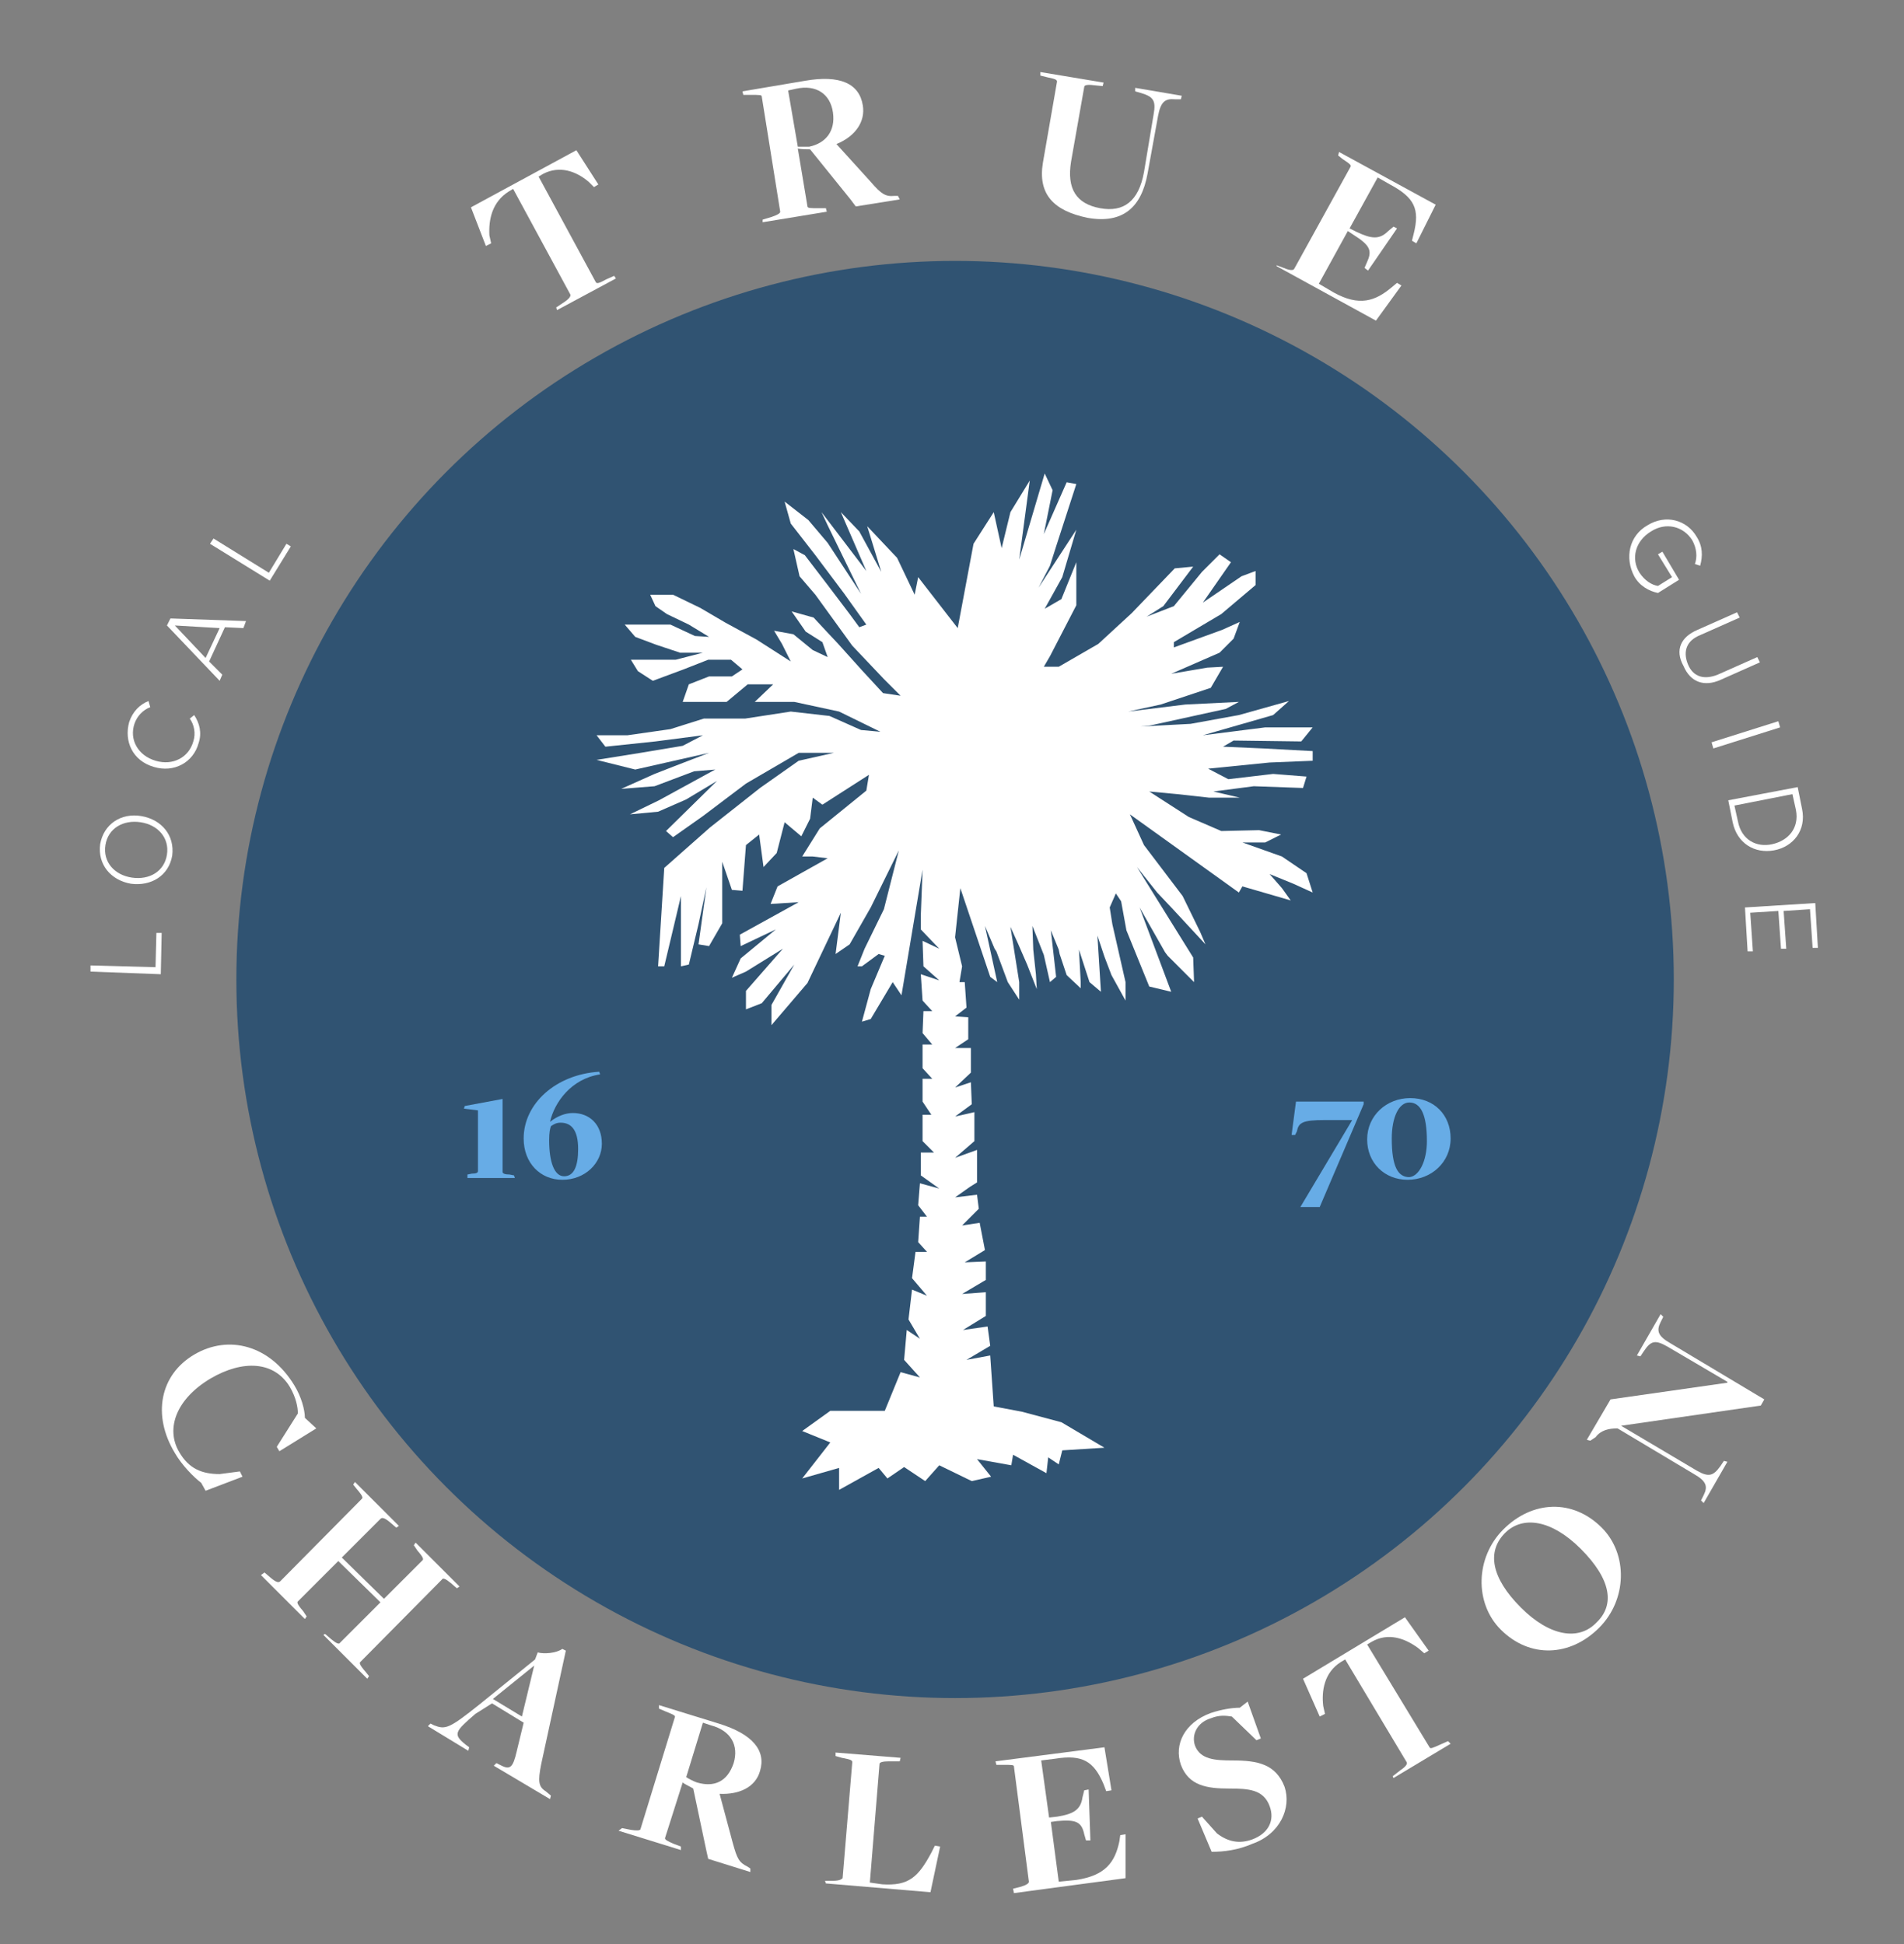
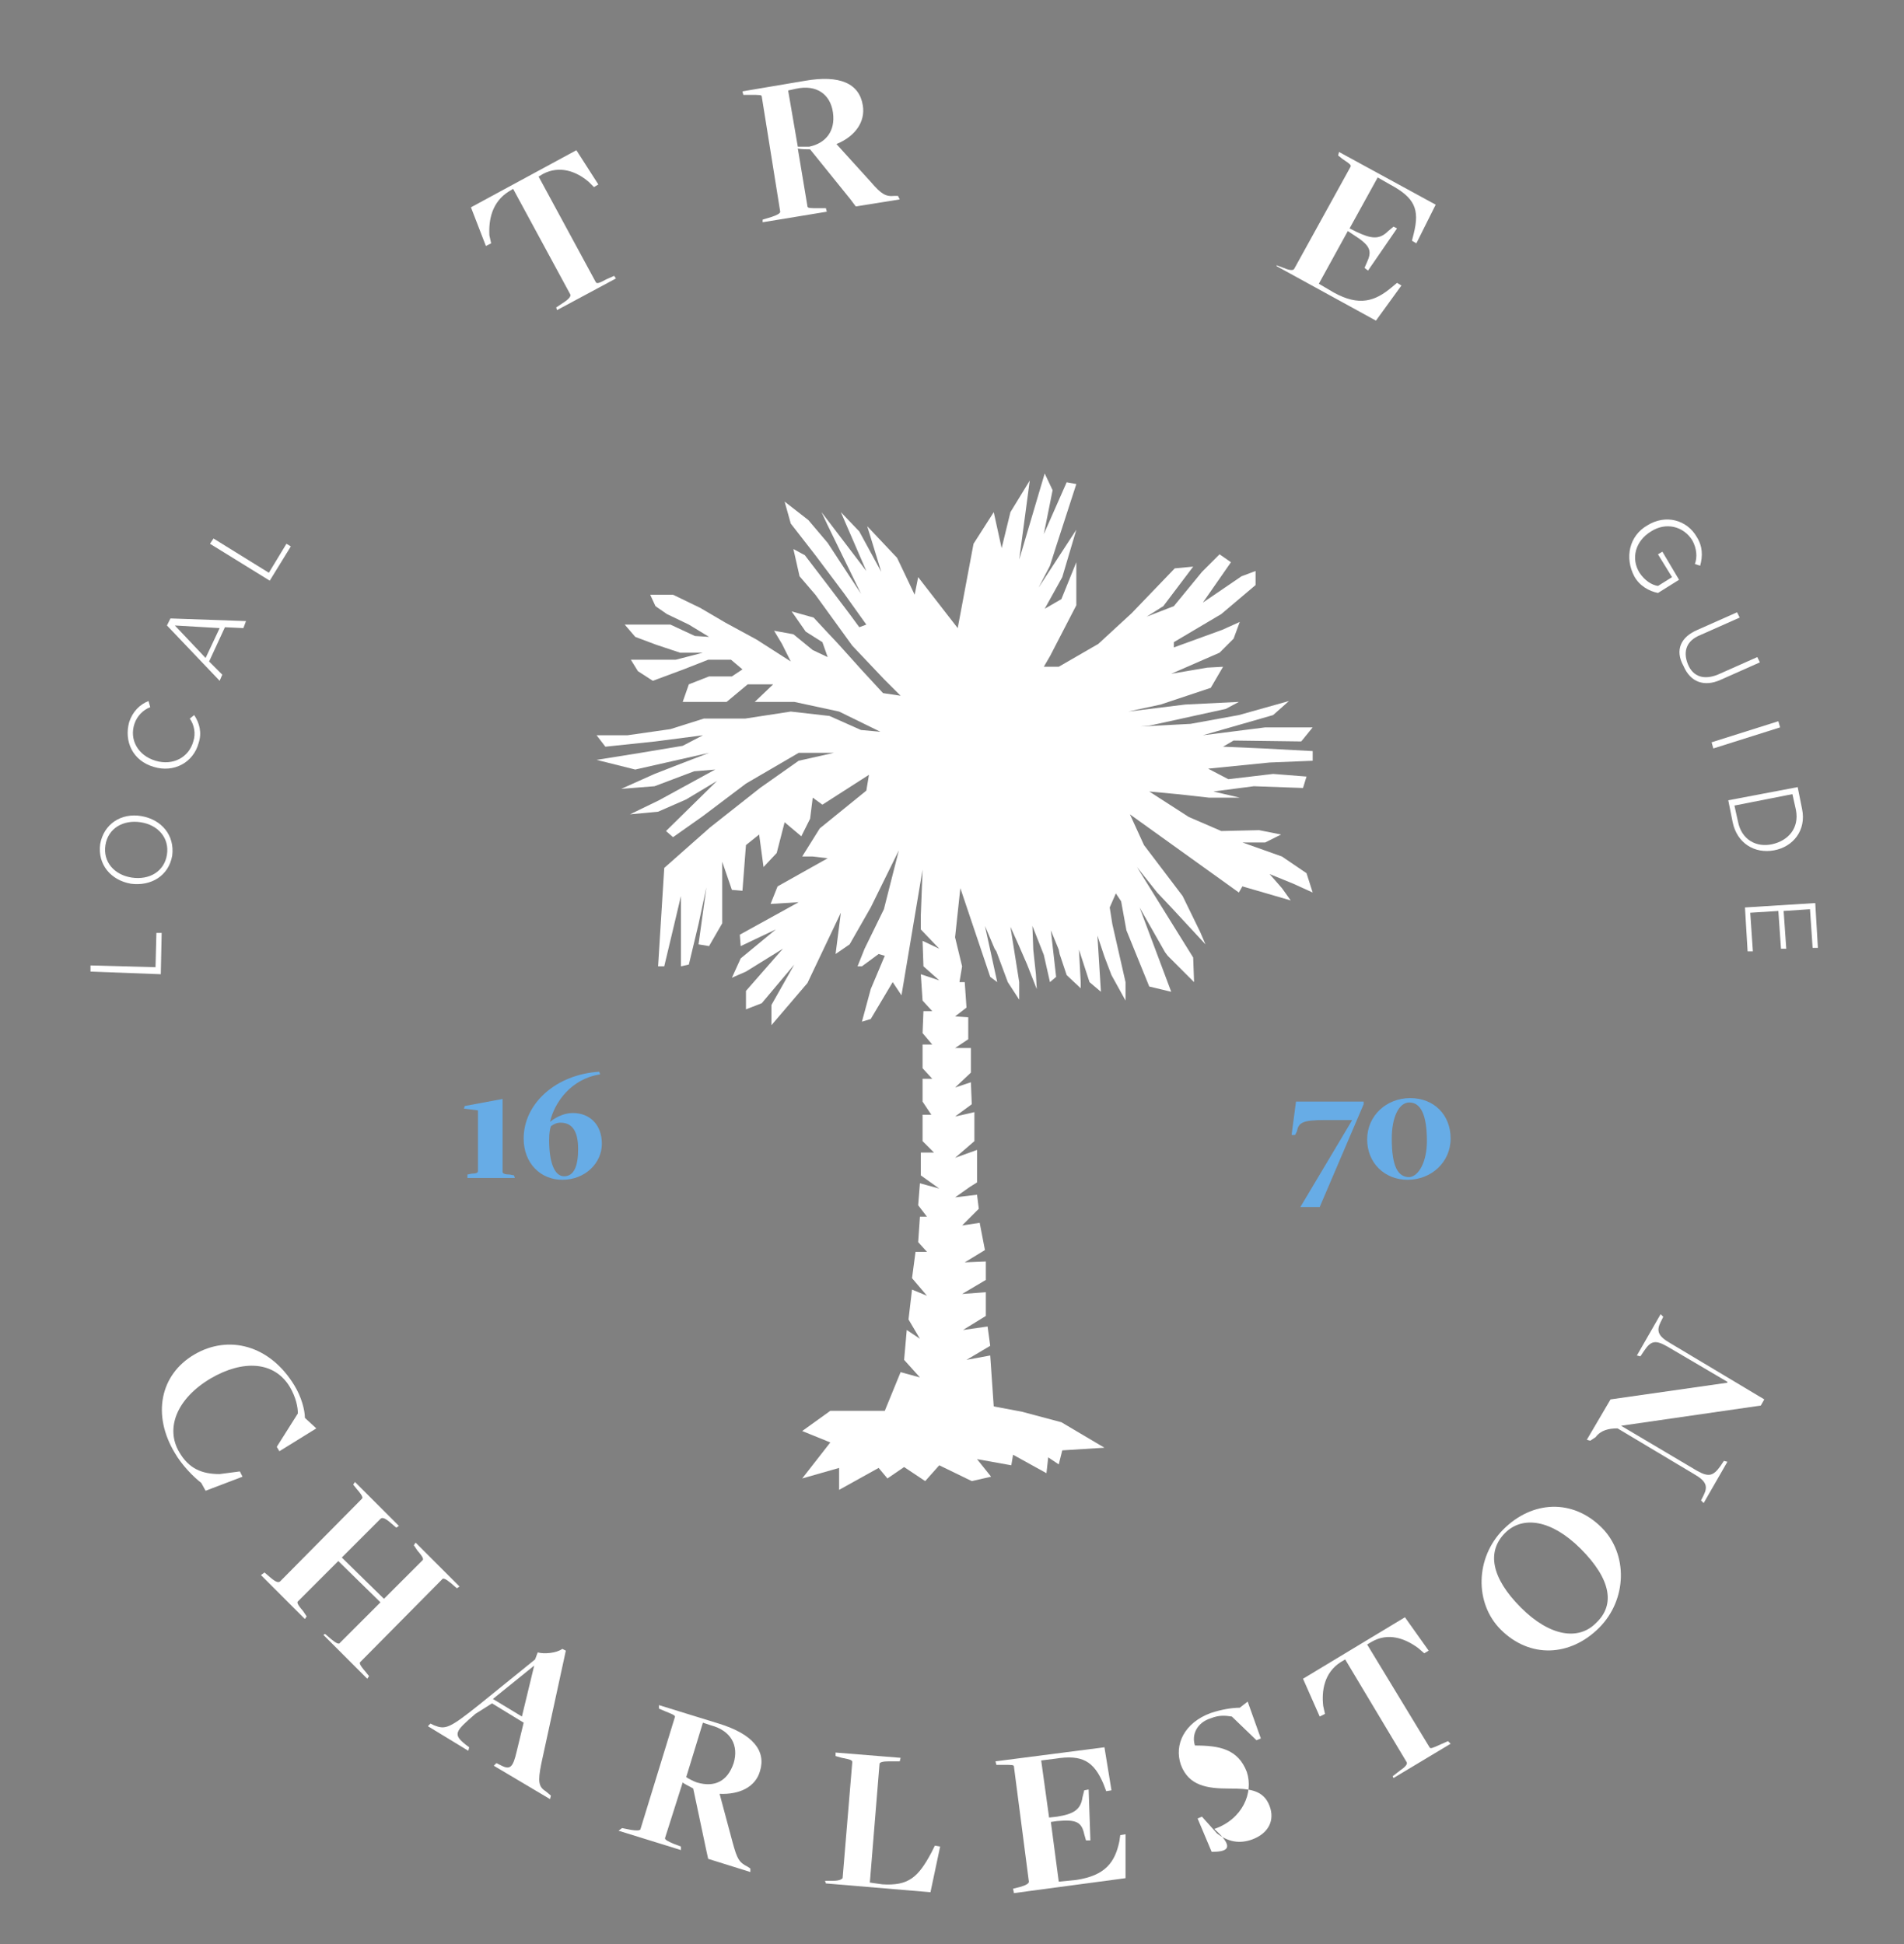
<svg xmlns="http://www.w3.org/2000/svg" version="1.1" x="0px" y="0px" viewBox="0 0 216.7 221.3" style="enable-background:new 0 0 216.7 221.3;" xml:space="preserve">
  <rect x="0" y="0" width="216.7" height="221.3" fill="#808080" stroke="none" />
  <style type="text/css">
	.st0{fill:none;}
	.st1{fill:#FFFFFF;}
	.st2{display:none;}
	.st3{display:inline;}
	.st4{fill:#305372;}
	.st5{fill:#67ACE6;}
</style>
  <g id="bound">
    <rect class="st0" width="216.7" height="221.3" />
  </g>
  <g id="Layer_3">
    <g>
      <path class="st1" d="M63.3,35l0.9-0.6c0.6-0.4,0.8-0.7,0.7-0.9l-6.5-12l-0.5,0.3C56,23,55.6,25,55.7,26.8l0.2,0.9L55.3,28    l-1.7-4.4l12-6.5l2.5,3.9l-0.5,0.3L67,20.7c-1.4-1.2-3.3-1.9-5.2-0.9l-0.5,0.3l6.5,12c0.1,0.2,0.3,0.2,1.2-0.3l0.9-0.4l0.2,0.3    l-6.7,3.6L63.3,35z" />
      <path class="st1" d="M86.8,25l1-0.3c0.6-0.2,1-0.4,1-0.6l-2.1-13.1c0-0.2-0.2-0.2-1.3-0.2l-0.8,0l-0.1-0.4l7.1-1.2    c4-0.7,6.2,0.3,6.6,2.8c0.3,1.8-0.8,3.5-3,4.4l3.9,4.3c1.2,1.4,1.7,1.7,2.7,1.6l0.4,0l0.2,0.4l-5,0.8l-0.6-0.8l-4.6-5.7    c-0.3,0-1.1,0-1.4-0.1l1.1,6.6c0,0.2,0.4,0.2,1.2,0.2l0.9,0l0.1,0.4l-7.3,1.2L86.8,25z M94.8,12.8c-0.3-2.1-1.9-3.2-4.2-2.7    c0,0-0.9,0.2-0.9,0.2l1.1,6.4c0.3,0,1,0,1.3,0C94,16.3,95.1,14.9,94.8,12.8z" />
-       <path class="st1" d="M118.7,18.5l1.6-9.2c0-0.2-0.1-0.3-1.1-0.5l-0.8-0.2l0-0.4l7.2,1.2l-0.1,0.4l-1-0.1c-0.8-0.1-1.1,0-1.1,0.2    l-1.5,8.5c-0.5,3.1,0.6,4.8,3.3,5.3c2.7,0.5,4.4-0.8,5-4.1l1.1-6.6c0.3-1.6-0.1-2-1.4-2.4l-0.7-0.2l0-0.4l5.3,0.9l-0.1,0.4l-0.7,0    c-1.1-0.1-1.6,0.3-1.9,1.9l-1.2,6.6c-0.7,3.8-2.8,5.7-6.8,5C119.9,24,118.1,22.1,118.7,18.5z" />
      <path class="st1" d="M145.3,30.2l0.8,0.3c0.7,0.3,1.1,0.3,1.2,0.1l6.4-11.6c0.1-0.2,0-0.3-0.9-0.9l-0.5-0.4l0.1-0.4l11,6l-2.2,4.4    l-0.5-0.3l0.2-0.8c0.7-2.8,0.1-4.1-2.7-5.6l-1.4-0.8l-3.2,5.8l0.8,0.4c1.7,0.8,2.6,0.9,3.6-0.1l0.6-0.5l0.4,0.2l-3.3,4.8l-0.4-0.3    l0.3-0.7c0.6-1.3,0.3-1.9-1.6-3.1l-0.6-0.4l-3.3,6l1.7,1c2.9,1.6,4.7,1,6.6-0.6l0.6-0.5l0.5,0.3l-2.9,4l-11.3-6.2L145.3,30.2z" />
    </g>
  </g>
  <g id="Layer_12" class="st2">
    <circle class="st3" cx="108.7" cy="112" r="86.3" />
  </g>
  <g id="Layer_12_copy_3">
    <circle class="st2" cx="108.7" cy="112" r="86.3" />
    <g>
      <path class="st1" d="M187.5,59.8c2.1-1.3,4.5-0.6,5.6,1.3c0.7,1.1,0.7,2.2,0.4,3.3l-0.6-0.2c0.3-0.8,0.2-1.8-0.3-2.7    c-1-1.6-3-2.1-4.7-1c-1.8,1.1-2.3,3.1-1.3,4.7c0.6,0.9,1.4,1.4,2.1,1.5l1.6-1l-1.6-2.6l0.5-0.3l1.9,3.2l-2.4,1.5    c-1-0.2-2.1-0.8-2.7-1.9C184.9,63.5,185.4,61,187.5,59.8z" />
      <path class="st1" d="M193.2,71.7l4.5-2l0.3,0.6l-4.5,2c-1.5,0.6-2,1.8-1.4,3.3c0.6,1.5,1.9,1.8,3.4,1.2l4.5-2l0.3,0.6l-4.5,2    c-1.8,0.8-3.4,0.3-4.2-1.6C190.6,74,191.3,72.5,193.2,71.7z" />
      <path class="st1" d="M194.8,84.5l7.6-2.4l0.2,0.7l-7.6,2.4L194.8,84.5z" />
      <path class="st1" d="M196.7,91.1l7.9-1.5l0.5,2.5c0.5,2.4-1,4.3-3.2,4.7c-2.2,0.4-4.2-0.8-4.7-3.2L196.7,91.1z M201.7,96.1    c1.8-0.4,3.1-1.8,2.7-3.9l-0.4-1.8l-6.6,1.3l0.4,1.8C198.2,95.6,199.9,96.5,201.7,96.1z" />
      <path class="st1" d="M198.6,103.3l8-0.5l0.3,5.1l-0.6,0l-0.3-4.4l-3,0.2l0.3,4.3l-0.6,0l-0.3-4.3l-3.2,0.2l0.3,4.4l-0.6,0    L198.6,103.3z" />
    </g>
    <g>
      <path class="st1" d="M18.3,110.9l-8-0.3l0-0.7l7.4,0.2l0.1-3.9l0.6,0L18.3,110.9z" />
      <path class="st1" d="M14.9,100.6c-2.3-0.4-3.8-2.2-3.5-4.5c0.4-2.3,2.4-3.6,4.7-3.2s3.8,2.2,3.5,4.5    C19.2,99.7,17.2,100.9,14.9,100.6z M16,93.6c-2-0.3-3.7,0.7-4,2.6c-0.3,1.9,1,3.4,3,3.7c2,0.3,3.7-0.7,4-2.6    C19.3,95.4,18,93.9,16,93.6z" />
      <path class="st1" d="M17.5,87.3c-2.4-0.7-3.4-2.9-2.8-5.1c0.4-1.2,1.2-2,2.2-2.4l0.2,0.7c-0.8,0.3-1.5,1-1.8,1.9    c-0.6,1.8,0.4,3.6,2.4,4.2c2,0.6,3.8-0.4,4.3-2.2c0.3-0.9,0.1-1.9-0.4-2.6l0.5-0.4c0.6,0.9,0.9,2,0.5,3.2    C22,86.8,19.8,88,17.5,87.3z" />
      <path class="st1" d="M27.7,71.5l-2.1-0.1l-1.8,3.9l1.5,1.5l-0.3,0.7L19,71.2l0.4-0.8l8.6,0.3L27.7,71.5z M19.9,71.2l3.5,3.7    l1.6-3.4L19.9,71.2z" />
      <path class="st1" d="M30.7,66.1l-6.8-4.2l0.4-0.6l6.3,3.9l2-3.3l0.5,0.3L30.7,66.1z" />
    </g>
  </g>
  <g id="Layer_12_copy_2">
-     <circle class="st4" cx="108.7" cy="111.5" r="81.8" />
-   </g>
+     </g>
  <g id="Layer_12_copy">
    <g>
      <path class="st1" d="M22.1,154.2c3.9-2.3,8.6-1.1,11.4,3.5c0.8,1.3,1.2,2.8,1.2,3.7l1.3,1.2l-4.2,2.6l-0.3-0.5l2.4-3.8    c0-0.7-0.2-1.8-0.9-3c-1.8-3-5.4-3.1-9-1c-3.9,2.3-5.2,5.7-3.6,8.4c1.1,1.9,2.6,2.5,4.6,2.5l2.3-0.3l0.3,0.6l-4.2,1.6l-0.5-0.9    c-0.8-0.6-2.2-2-3-3.4C17.3,161.1,18.2,156.5,22.1,154.2z" />
      <path class="st1" d="M30.1,179l0.7,0.6c0.6,0.5,0.9,0.6,1.1,0.4l9.3-9.4c0.1-0.1,0.1-0.3-0.6-1.1l-0.4-0.5l0.2-0.3l5,5l-0.3,0.2    l-0.7-0.6c-0.6-0.5-0.9-0.6-1.1-0.4l-4.4,4.4l4.8,4.7l4.4-4.4c0.1-0.1,0.1-0.3-0.6-1.1l-0.4-0.6l0.2-0.3l5,5l-0.3,0.2l-0.7-0.6    c-0.6-0.5-0.9-0.6-1-0.4l-9.3,9.4c-0.1,0.1-0.1,0.3,0.6,1.1l0.4,0.5l-0.2,0.3l-5-5L37,186l0.7,0.6c0.6,0.5,0.9,0.6,1,0.4l4.6-4.6    l-4.8-4.7l-4.6,4.6c-0.1,0.1-0.1,0.3,0.6,1.1l0.4,0.6l-0.2,0.3l-5-5L30.1,179z" />
      <path class="st1" d="M54.1,195.1c-2.3,2-2.6,2.3-1.1,3.5l0.4,0.3l-0.1,0.4l-4.6-2.8l0.3-0.3l0.4,0.2c1.3,0.5,1.7,0.4,5.2-2.4    l6.3-5.1l0.3-0.8c0.7,0.2,2.1,0.1,2.8-0.4l0.4,0.2l-2.8,12.9c-0.4,2-0.3,2.6,0.5,3.1l0.6,0.5l-0.1,0.4l-6.4-3.8l0.3-0.3l0.6,0.3    c1,0.5,1.3,0.1,1.7-1.6l0.8-3.3l-3.6-2.2L54.1,195.1z M60.8,189.6L60.8,189.6l-4.7,3.8l3.3,2L60.8,189.6z" />
      <path class="st1" d="M70.8,208.1l1,0.2c0.6,0.1,1.1,0.1,1.1-0.1l3.9-12.7c0.1-0.2-0.1-0.3-1.1-0.7l-0.7-0.3l0-0.4l6.8,2.1    c3.9,1.2,5.4,3.1,4.7,5.4c-0.5,1.8-2.3,2.7-4.6,2.6l1.5,5.6c0.5,1.8,0.7,2.2,1.7,2.7l0.3,0.2l0,0.4l-4.8-1.5l-0.2-0.9l-1.5-7.1    c-0.3-0.2-1-0.5-1.2-0.7l-2,6.3c-0.1,0.2,0.3,0.4,1,0.7l0.8,0.3l0,0.4l-7.1-2.2L70.8,208.1z M83.5,200.7c0.6-2-0.3-3.7-2.6-4.3    c0,0-0.9-0.3-0.9-0.3l-1.9,6.2c0.3,0.2,0.9,0.5,1.2,0.6C81.3,203.5,82.8,202.8,83.5,200.7z" />
      <path class="st1" d="M93.9,214.1l0.9,0c0.8,0,1-0.2,1.1-0.3l1.1-13.2c0-0.2-0.1-0.3-1.2-0.5l-0.7-0.2l0-0.4l7.4,0.6l-0.1,0.4    l-1.2,0c-0.7,0-1.1,0.1-1.1,0.3l-1.1,13.5l1.4,0.2c3,0.2,4.1-0.8,5.6-3.6l0.4-0.8l0.6,0.1l-1.1,5.2l-11.9-1L93.9,214.1z" />
      <path class="st1" d="M115.3,215l0.8-0.2c0.7-0.2,1-0.4,1-0.6l-1.7-13.1c0-0.2-0.2-0.2-1.3-0.2l-0.7,0l-0.1-0.4l12.4-1.6l0.8,4.9    l-0.6,0.1l-0.3-0.8c-1.1-2.6-2.4-3.4-5.5-2.9l-1.6,0.2l0.9,6.5l0.9-0.1c1.9-0.3,2.7-0.8,2.9-2.2l0.2-0.8l0.5-0.1l0.2,5.8l-0.5,0    l-0.2-0.7c-0.3-1.4-0.9-1.7-3.1-1.5l-0.7,0.1l0.9,6.8l2-0.2c3.3-0.5,4.4-2,4.9-4.4l0.1-0.7l0.6-0.1l0,5l-12.7,1.7L115.3,215z" />
-       <path class="st1" d="M137.9,210.8l-1.6-3.8l0.5-0.2l1.7,1.9c1.3,1,2.6,1.2,4,0.7c1.9-0.7,2.6-2.2,2-3.8c-0.7-1.9-2.4-2-4.6-2    c-2.5,0-4.6-0.3-5.5-2.7c-0.8-2.3,0.4-4.8,3.4-5.9c1.2-0.4,2.4-0.6,3.3-0.6l0.9-0.7l1.5,4.2l-0.5,0.2l-2.8-2.7    c-0.7-0.1-1.4-0.2-2.4,0.2c-1.6,0.5-2.2,1.9-1.8,3.1c0.6,1.6,2.3,1.7,4.3,1.7c2.8,0,4.9,0.4,5.9,3c0.8,2.4-0.5,5.4-3.7,6.5    C140.9,210.6,139.3,210.8,137.9,210.8z" />
+       <path class="st1" d="M137.9,210.8l-1.6-3.8l0.5-0.2l1.7,1.9c1.3,1,2.6,1.2,4,0.7c1.9-0.7,2.6-2.2,2-3.8c-0.7-1.9-2.4-2-4.6-2    c-2.5,0-4.6-0.3-5.5-2.7c-0.8-2.3,0.4-4.8,3.4-5.9c1.2-0.4,2.4-0.6,3.3-0.6l0.9-0.7l1.5,4.2l-0.5,0.2l-2.8-2.7    c-0.7-0.1-1.4-0.2-2.4,0.2c-1.6,0.5-2.2,1.9-1.8,3.1c2.8,0,4.9,0.4,5.9,3c0.8,2.4-0.5,5.4-3.7,6.5    C140.9,210.6,139.3,210.8,137.9,210.8z" />
      <path class="st1" d="M158.5,202.2l0.9-0.7c0.6-0.4,0.8-0.7,0.7-0.9l-7-11.7l-0.5,0.3c-1.9,1.2-2.2,3.3-2,5l0.2,0.9l-0.6,0.3    l-1.9-4.3l11.6-7l2.7,3.8l-0.5,0.3l-0.7-0.6c-1.5-1.1-3.4-1.8-5.3-0.7l-0.5,0.3l7.1,11.7c0.1,0.2,0.3,0.1,1.2-0.3l0.9-0.4l0.3,0.3    l-6.5,3.9L158.5,202.2z" />
      <path class="st1" d="M170.8,185.5c-3-3-2.9-8.2,0.3-11.4c3.3-3.3,7.9-3.5,11.2-0.2c3,3,2.9,8.2-0.3,11.4    C178.7,188.6,174.1,188.8,170.8,185.5z M179.9,176.3c-3.3-3.3-6.6-3.8-8.6-1.8c-2.1,2.1-1.6,5.1,1.8,8.5c3.3,3.3,6.6,3.8,8.6,1.7    C183.8,182.7,183.4,179.8,179.9,176.3z" />
      <path class="st1" d="M184.5,162.3L184.5,162.3l8.6,5.1c1.4,0.8,1.9,0.6,2.7-0.5l0.4-0.6l0.4,0.1l-2.7,4.7l-0.3-0.3l0.3-0.6    c0.5-1,0.3-1.6-1.1-2.4l-8.7-5.2c-1,0-1.9,0.2-2.5,1L181,164l-0.4-0.1l2.7-4.6l13.3-1.9l0-0.1l-6.8-4c-1.4-0.8-1.9-0.7-2.7,0.5    l-0.4,0.6l-0.4-0.1l2.7-4.7l0.3,0.3l-0.3,0.6c-0.5,1-0.3,1.6,1.1,2.4l10.7,6.4l-0.4,0.7L184.5,162.3z" />
    </g>
  </g>
  <g id="_x31_670">
    <g>
      <path class="st5" d="M53.2,133.7l0.5-0.1c0.5,0,0.7-0.1,0.7-0.3v-6.9l-1.6-0.2l0.1-0.3l4.3-0.8v8.3c0,0.2,0.3,0.3,0.8,0.3l0.5,0.1    l0.1,0.3h-5.4L53.2,133.7z" />
      <path class="st5" d="M59.6,129.6c0-4,3.7-7.3,8.6-7.6l0.1,0.3c-3.3,0.5-5.2,3.2-5.7,5.4l0,0c0.9-0.7,1.8-1,2.6-1    c1.9,0,3.3,1.3,3.3,3.5c0,2.2-1.9,4.1-4.5,4.1C61.5,134.3,59.6,132.4,59.6,129.6z M65.8,130.8c0-2.2-0.8-3-2-3    c-0.5,0-0.8,0.2-1.1,0.4c-0.1,0.3-0.2,0.7-0.2,1.6c0,2.5,0.6,4.1,1.7,4.1C65.3,133.9,65.8,132.8,65.8,130.8z" />
    </g>
    <g>
      <path class="st5" d="M153.9,127.5L153.9,127.5l-3.1,0c-2.6,0-3,0.3-3.2,1.3l-0.2,0.4H147l0.5-3.8h7.7l0,0.3l-5,11.7H148    L153.9,127.5z" />
      <path class="st5" d="M155.6,129.7c0-2.7,2.2-4.7,4.9-4.7c2.7,0,4.6,1.9,4.6,4.6c0,2.7-2.2,4.7-4.9,4.7    C157.6,134.3,155.6,132.4,155.6,129.7z M162.4,129.9c0-3-0.7-4.4-2-4.4c-1.2,0-2,1.7-2,4.1c0,3.2,0.7,4.4,2,4.4    C161.5,133.9,162.4,132.2,162.4,129.9z" />
    </g>
  </g>
  <g id="palm">
    <polygon class="st1" points="95.5,169.6 95.5,167.1 91.3,168.3 94.5,164.2 91.3,162.9 94.5,160.6 100.7,160.6 102.5,156.2    104.7,156.8 102.9,154.8 103.2,151.4 104.7,152.4 103.4,150.2 103.8,146.8 105.5,147.5 103.8,145.5 104.2,142.5 105.5,142.5    104.5,141.4 104.7,138.5 105.5,138.5 104.5,137.2 104.7,134.7 106.9,135.3 104.8,133.8 104.8,131.2 106.3,131.2 105,129.9    105,126.9 106,126.9 105,125.4 105,122.8 106.1,122.8 105,121.6 105,118.9 106.1,118.9 105,117.6 105.1,115.1 106.1,115.1    105,113.9 104.8,110.9 106.9,111.6 105.1,110 105,107.1 106.9,108 104.8,105.8 104.8,104.2 105,99 102.6,113.3 101.6,111.8    99.1,116 98.1,116.3 99.1,112.6 100.7,108.8 100,108.6 98.1,110 97.6,110 98.4,108 100.6,103.5 102.3,96.8 99.1,103.3 96.7,107.5    95.1,108.6 95.7,103.9 91.9,111.9 87.8,116.7 87.8,114.4 90.4,109.8 86.7,114.2 84.9,114.9 84.9,112.8 89.1,108 84.9,110.6    83.3,111.3 84.3,109.1 88.3,105.8 84.3,107.7 84.2,106.4 90.9,102.7 87.7,102.9 88.5,100.9 94.2,97.7 92.5,97.5 91.3,97.5    93.3,94.3 98.6,90 98.9,88.2 93.6,91.6 92.5,90.8 92.2,93.2 91.2,95.2 89.3,93.6 88.4,97.1 86.9,98.7 86.4,95 84.9,96.2    84.5,101.4 83.3,101.3 82.2,98.1 82.2,105.1 80.7,107.7 79.5,107.5 80.4,101 79.5,105.2 78.4,109.8 77.5,110 77.5,106.8 77.5,102    76.6,105.8 75.6,110 74.9,110 75.6,98.8 80.8,94.2 86.5,89.7 90.9,86.6 94.9,85.7 90.9,85.7 84.9,89.2 80,92.9 76.6,95.3    75.8,94.6 81.6,88.9 78.1,91 74.9,92.4 71.7,92.7 75,91.1 81.4,87.6 79,87.8 74.5,89.5 70.7,89.8 74.5,88.1 76.8,87.2 80.7,85.7    72.3,87.6 67.9,86.5 72.9,85.7 77.7,84.9 80,83.7 74.6,84.4 68.9,85 67.9,83.7 71.4,83.7 76.3,83 80.1,81.8 84.8,81.8 90,81    94.4,81.5 98,83.1 100.2,83.3 95.5,81 90.4,79.9 85.9,79.9 88,77.9 85.1,77.9 82.7,79.9 77.7,79.9 78.4,77.9 80.7,77 83.3,77    84.5,76.2 83.2,75.1 80.6,75.1 77.8,76.2 74.3,77.5 72.6,76.4 71.8,75.1 73.4,75.1 76.9,75.1 80,74.3 77.4,74.3 74.7,73.4    72.3,72.5 71.1,71.1 73.7,71.1 76.3,71.1 79.1,72.4 80.7,72.5 78.4,71.1 75.9,69.9 74.6,69 74,67.7 76.6,67.7 79.7,69.2 82.6,70.9    86.1,72.8 90,75.3 89,73.3 88.1,71.8 90.3,72.2 92.5,74 94.2,74.8 93.6,73.1 91.7,71.9 90.1,69.6 92.6,70.3 93.9,71.7 95.4,73.3    98.1,76.3 100.5,78.9 102.5,79.2 100.6,77.3 97,73.5 92.8,67.7 91,65.6 90.3,62.5 91.6,63.2 94.2,66.6 96.7,69.9 97.8,71.4    98.6,71.1 96.1,67.6 92.8,63.2 90,59.6 89.3,57.1 92,59.2 94.2,61.8 98,67.6 94.2,59.8 93.5,58.3 98.6,65 95.7,58.3 97.8,60.5    100.3,65.1 98.7,59.9 102.1,63.5 104.1,67.7 104.5,65.7 109,71.5 110.8,61.9 113.1,58.3 114,62.4 115,58.3 117.2,54.7 116,63.7    118.9,53.9 119.8,55.8 118.8,60.8 121.4,54.9 122.5,55.1 120.2,62.2 119.5,64.4 118.2,66.9 122.5,60.3 120.9,65.7 118.9,69.3    120.8,68.2 122.5,64 122.5,68.9 119.5,74.7 118.8,75.9 120.5,75.9 125,73.3 128.8,69.8 133.7,64.7 135.8,64.5 132.4,69 130.5,70.2    133.6,69 136.8,65.1 138.8,63.1 140.1,64 136.9,68.6 141.3,65.6 142.9,65 142.9,66.6 139,69.9 133.6,73.1 133.6,73.7 139.1,71.7    141.1,70.8 140.4,72.7 138.8,74.3 133.3,76.7 137.4,76 139.2,75.9 137.8,78.3 132.1,80.2 128.4,81 134.9,80.2 141,79.9 139.5,80.7    131.3,82.5 130.8,82.6 129.8,82.7 135.5,82.4 141,81.4 146.7,79.8 144.9,81.4 136.9,83.7 144,82.8 149.4,82.8 148.1,84.4    140.4,84.3 139.2,85 143.8,85.2 149.4,85.5 149.4,86.6 144.5,86.8 137.5,87.5 139.8,88.7 144.9,88.1 148.7,88.4 148.3,89.7    142.7,89.5 138.1,90.1 141.1,90.8 137.6,90.8 134,90.4 130.8,90.1 135.3,93 139,94.6 143.3,94.5 145.8,95 144,95.9 141.4,95.9    145.9,97.5 148.7,99.4 149.4,101.6 147.2,100.6 144.5,99.5 145.9,101.1 146.9,102.5 141.4,100.9 141,101.6 128.6,92.7 130.2,96.2    134.6,102 136.6,106.1 137.2,107.5 133.4,103.4 131.7,101.6 129.4,98.7 135.8,109 135.9,111.8 132.9,108.8 132.6,108.4    129.7,103.3 133.3,112.9 130.8,112.3 128.2,105.9 127.6,102.6 127,101.7 126.3,103.3 126.6,105.2 128.1,111.8 128.1,113.9    126.5,111 125.7,108.9 124.9,106.5 125.3,112.9 124,111.8 122.8,108.1 123,111.8 123,112.5 121.4,111 120.6,108.6 120.5,108.1    119.6,105.9 120.2,111.2 119.5,111.8 118.8,108.7 117.5,105.4 117.6,108.1 117.9,110.9 118,112.6 116.9,109.8 115.9,107.5    115,105.5 116,111.8 116,113.8 114.7,111.8 113.4,108.3 113.2,108 112.1,105.4 113.5,111.8 112.7,111.2 109.3,101.1 108.7,106.7    109.5,110 109.2,111.8 109.8,111.8 110,114.7 108.7,115.7 110.2,115.8 110.2,118.3 108.7,119.3 110.5,119.3 110.5,122.1    108.7,123.8 110.5,123.2 110.6,125.7 108.7,127.1 110.9,126.6 110.9,129.9 108.7,131.8 111.2,130.9 111.2,134.6 110.4,135.1    108.7,136.3 111.2,136 111.4,137.6 109.5,139.5 111.5,139.2 112.1,142.3 109.8,143.7 112.2,143.6 112.2,145.7 109.5,147.3    112.2,147.1 112.2,149.8 109.6,151.4 112.4,151 112.7,153.2 110,154.8 112.7,154.3 113.1,160.1 116.3,160.7 120.8,161.9    125.7,164.8 120.9,165.1 120.5,166.7 119.3,165.9 119.1,167.7 115.3,165.6 115.1,166.8 111.2,166.1 112.8,168.1 110.6,168.6    106.9,166.8 105.3,168.6 102.9,167 101,168.3 100,167.1  " />
  </g>
  <g id="guides" class="st2">
</g>
</svg>